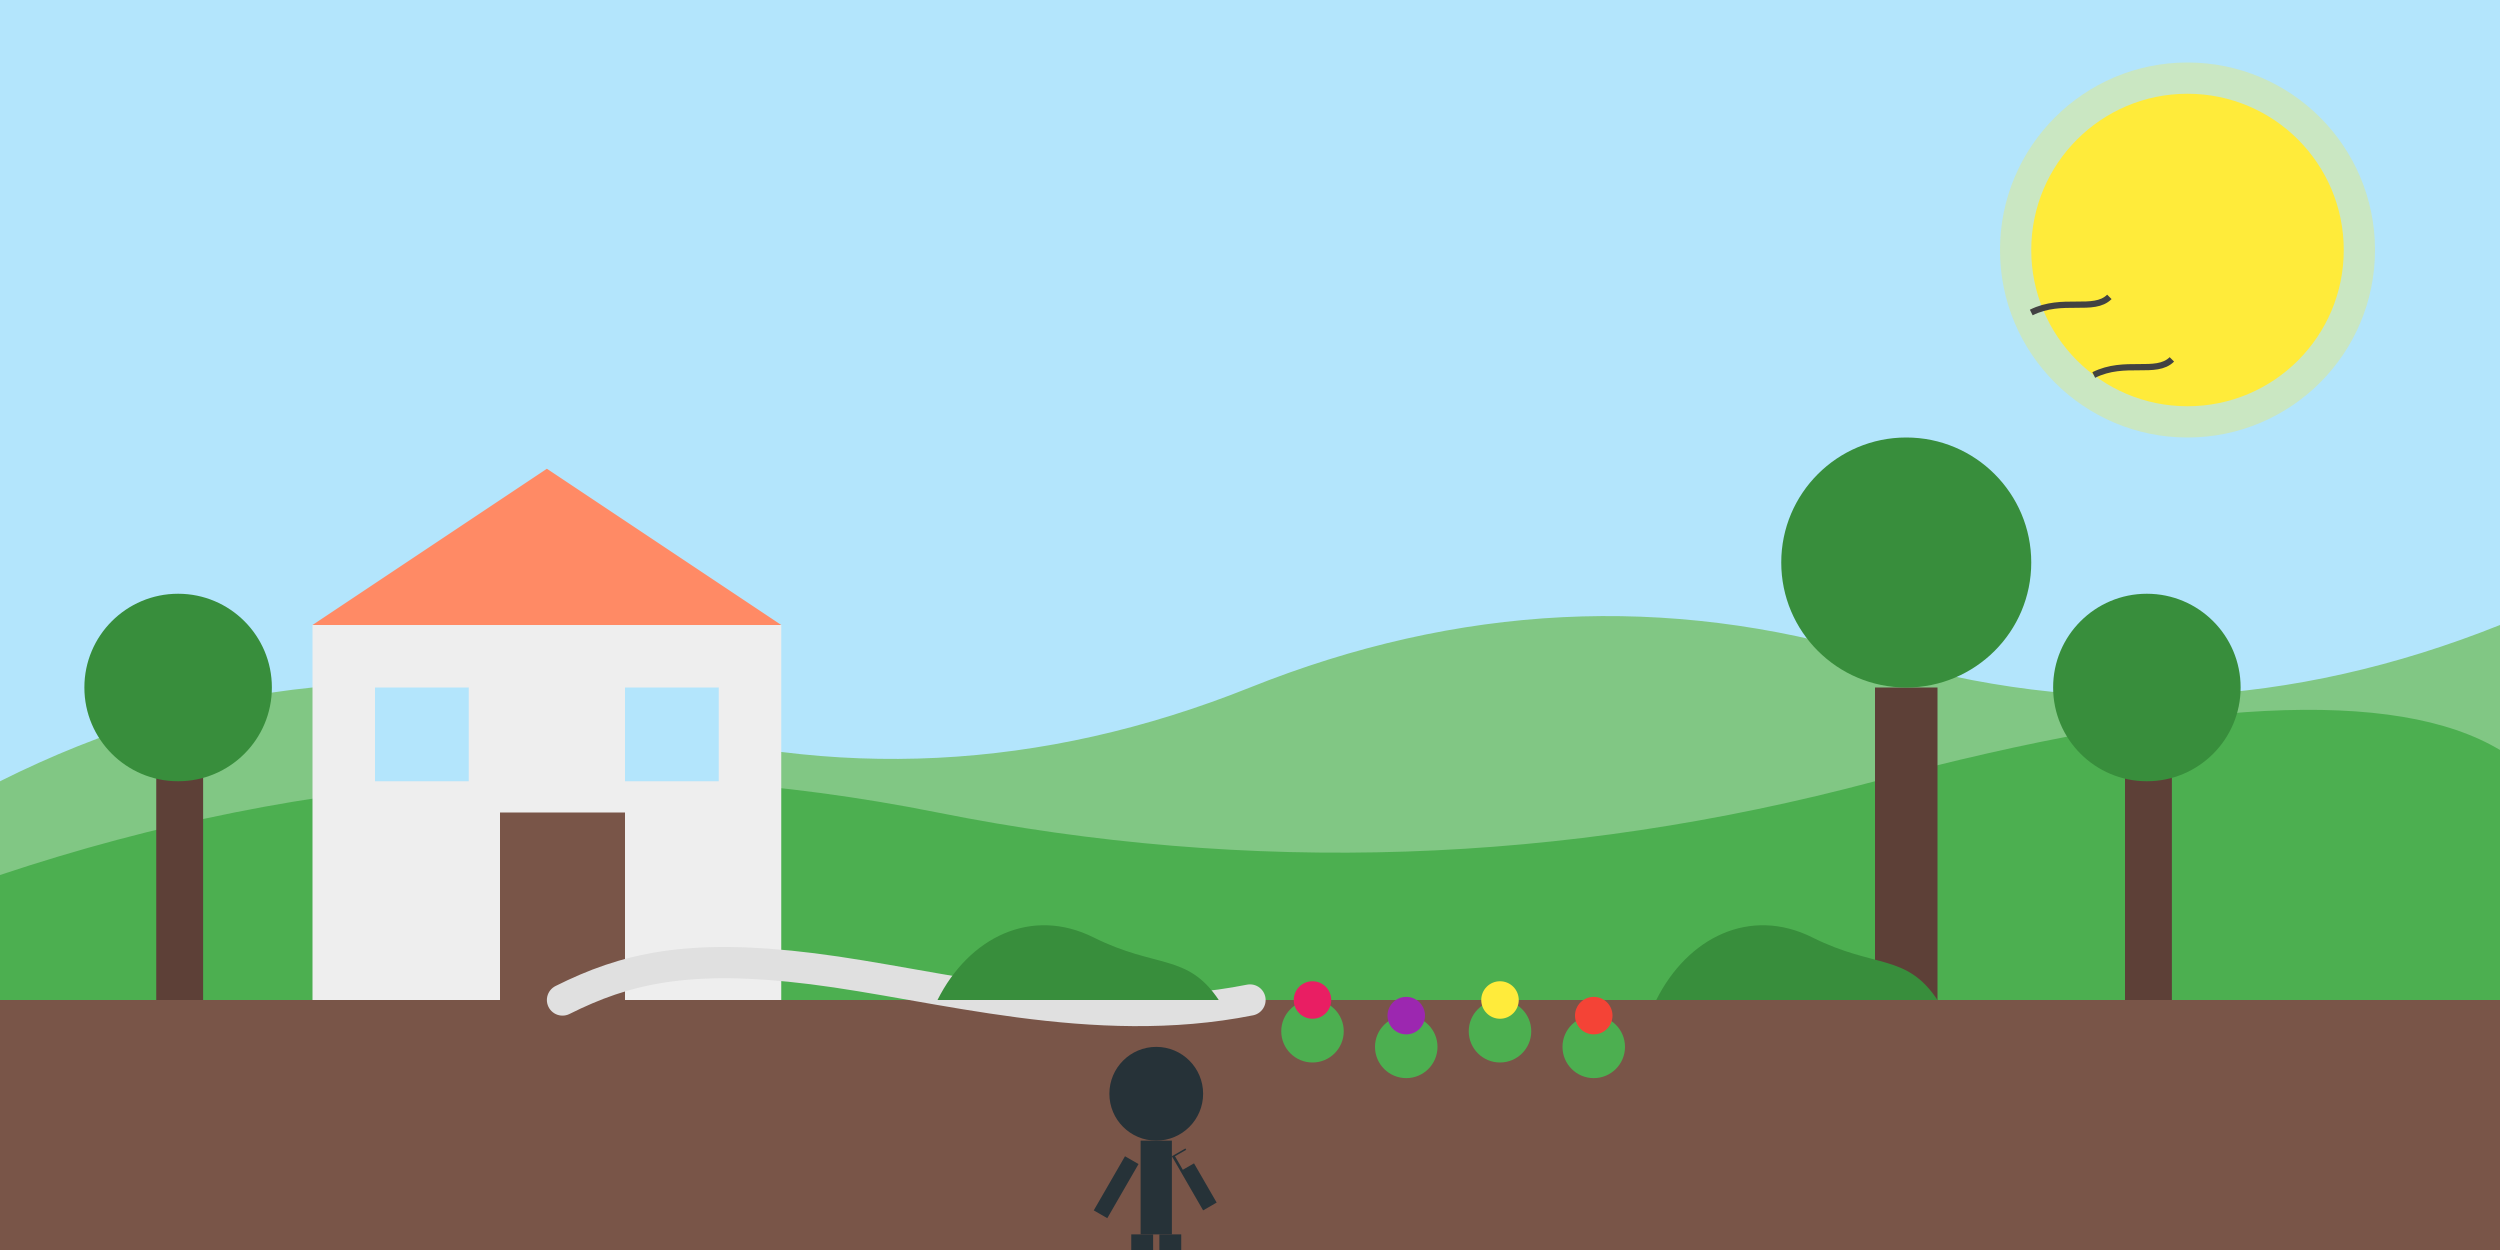
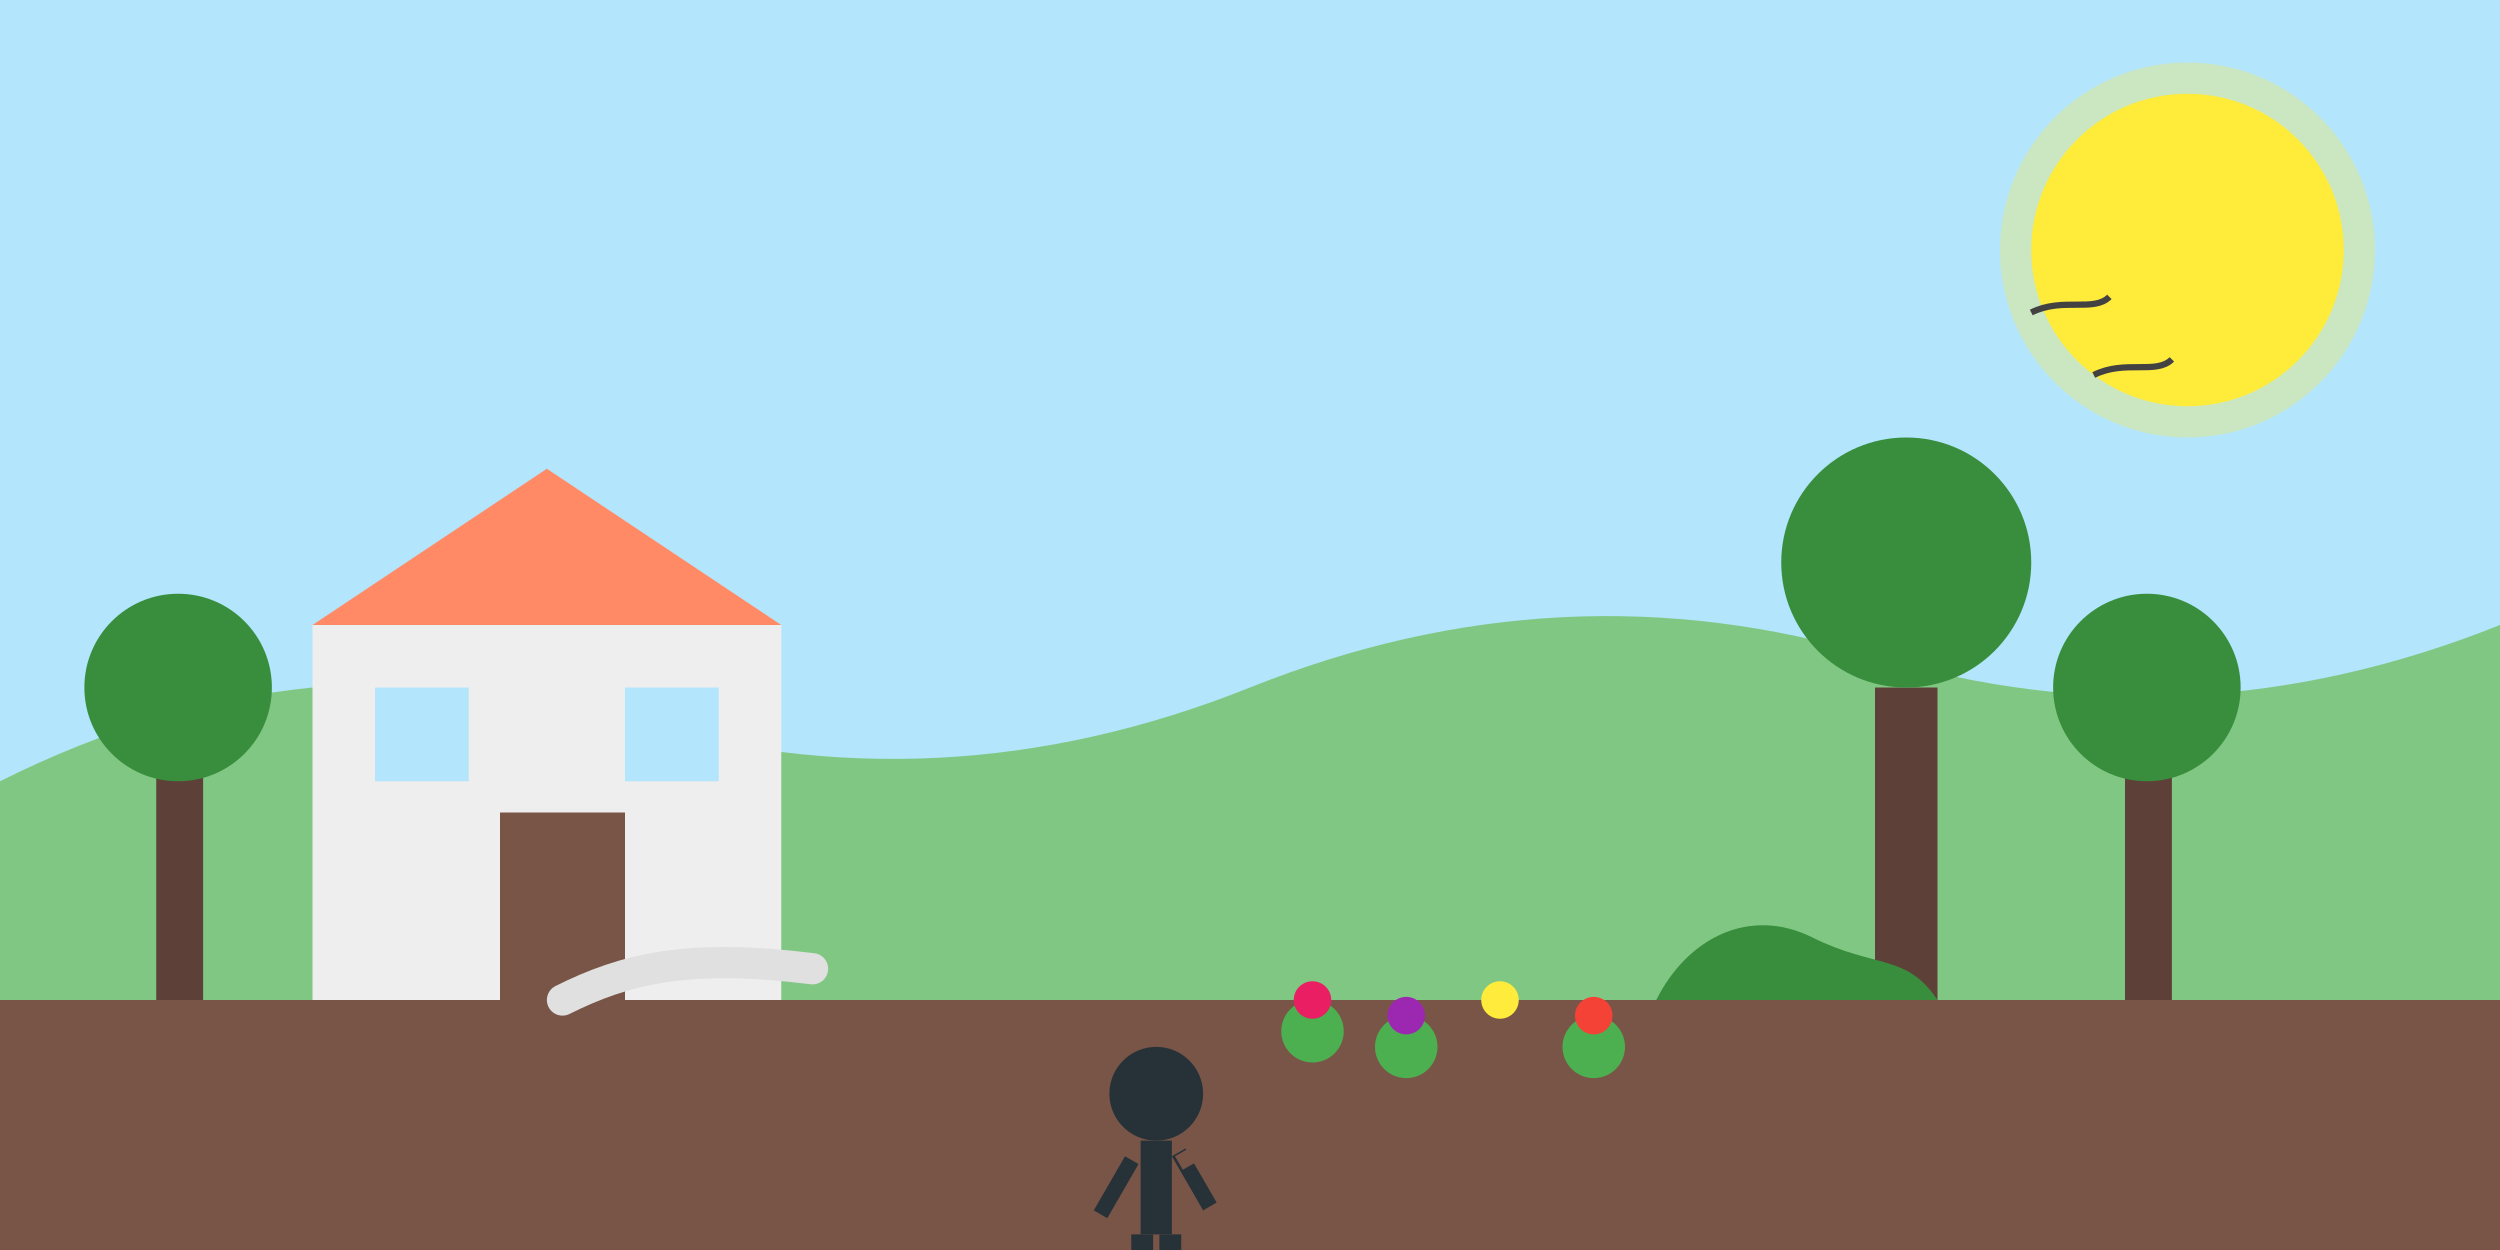
<svg xmlns="http://www.w3.org/2000/svg" viewBox="0 0 800 400" width="800" height="400">
  <rect x="0" y="0" width="800" height="250" fill="#B3E5FC" />
  <circle cx="700" cy="80" r="50" fill="#FFEB3B" />
  <circle cx="700" cy="80" r="60" fill="#FFEB3B" opacity="0.3" />
  <path d="M0,250 Q100,200 200,230 Q300,260 400,220 Q500,180 600,210 Q700,240 800,200 L800,400 L0,400 Z" fill="#81C784" />
-   <path d="M0,280 Q150,230 300,260 Q450,290 600,250 Q750,210 800,240 L800,400 L0,400 Z" fill="#4CAF50" />
  <rect x="0" y="320" width="800" height="80" fill="#795548" />
  <rect x="100" y="200" width="150" height="120" fill="#EEEEEE" />
  <polygon points="100,200 175,150 250,200" fill="#FF8A65" />
  <rect x="160" y="260" width="40" height="60" fill="#795548" />
  <rect x="120" y="220" width="30" height="30" fill="#B3E5FC" />
  <rect x="200" y="220" width="30" height="30" fill="#B3E5FC" />
-   <path d="M180,320 C200,310 220,305 260,310 C300,315 350,330 400,320" fill="none" stroke="#E0E0E0" stroke-width="10" stroke-linecap="round" />
+   <path d="M180,320 C200,310 220,305 260,310 " fill="none" stroke="#E0E0E0" stroke-width="10" stroke-linecap="round" />
  <rect x="50" y="240" width="15" height="80" fill="#5D4037" />
  <circle cx="57" cy="220" r="30" fill="#388E3C" />
  <rect x="600" y="220" width="20" height="100" fill="#5D4037" />
  <circle cx="610" cy="180" r="40" fill="#388E3C" />
  <rect x="680" y="240" width="15" height="80" fill="#5D4037" />
  <circle cx="687" cy="220" r="30" fill="#388E3C" />
  <circle cx="420" cy="330" r="10" fill="#4CAF50" />
  <circle cx="420" cy="320" r="6" fill="#E91E63" />
  <circle cx="450" cy="335" r="10" fill="#4CAF50" />
  <circle cx="450" cy="325" r="6" fill="#9C27B0" />
-   <circle cx="480" cy="330" r="10" fill="#4CAF50" />
  <circle cx="480" cy="320" r="6" fill="#FFEB3B" />
  <circle cx="510" cy="335" r="10" fill="#4CAF50" />
  <circle cx="510" cy="325" r="6" fill="#F44336" />
-   <path d="M300,320 C310,300 330,290 350,300 C370,310 380,305 390,320" fill="#388E3C" />
  <path d="M530,320 C540,300 560,290 580,300 C600,310 610,305 620,320" fill="#388E3C" />
  <path d="M650,100 C660,95 670,100 675,95" fill="none" stroke="#424242" stroke-width="2" />
  <path d="M670,120 C680,115 690,120 695,115" fill="none" stroke="#424242" stroke-width="2" />
  <circle cx="370" cy="350" r="15" fill="#263238" />
  <rect x="365" y="365" width="10" height="30" fill="#263238" />
  <rect x="360" y="370" width="5" height="20" fill="#263238" transform="rotate(30 360 370)" />
  <rect x="375" y="370" width="5" height="20" fill="#263238" transform="rotate(-30 375 370)" />
  <rect x="362" y="395" width="7" height="20" fill="#263238" />
  <rect x="371" y="395" width="7" height="20" fill="#263238" />
  <rect x="376" y="370" width="20" height="5" fill="#795548" transform="rotate(-30 376 370)" />
</svg>